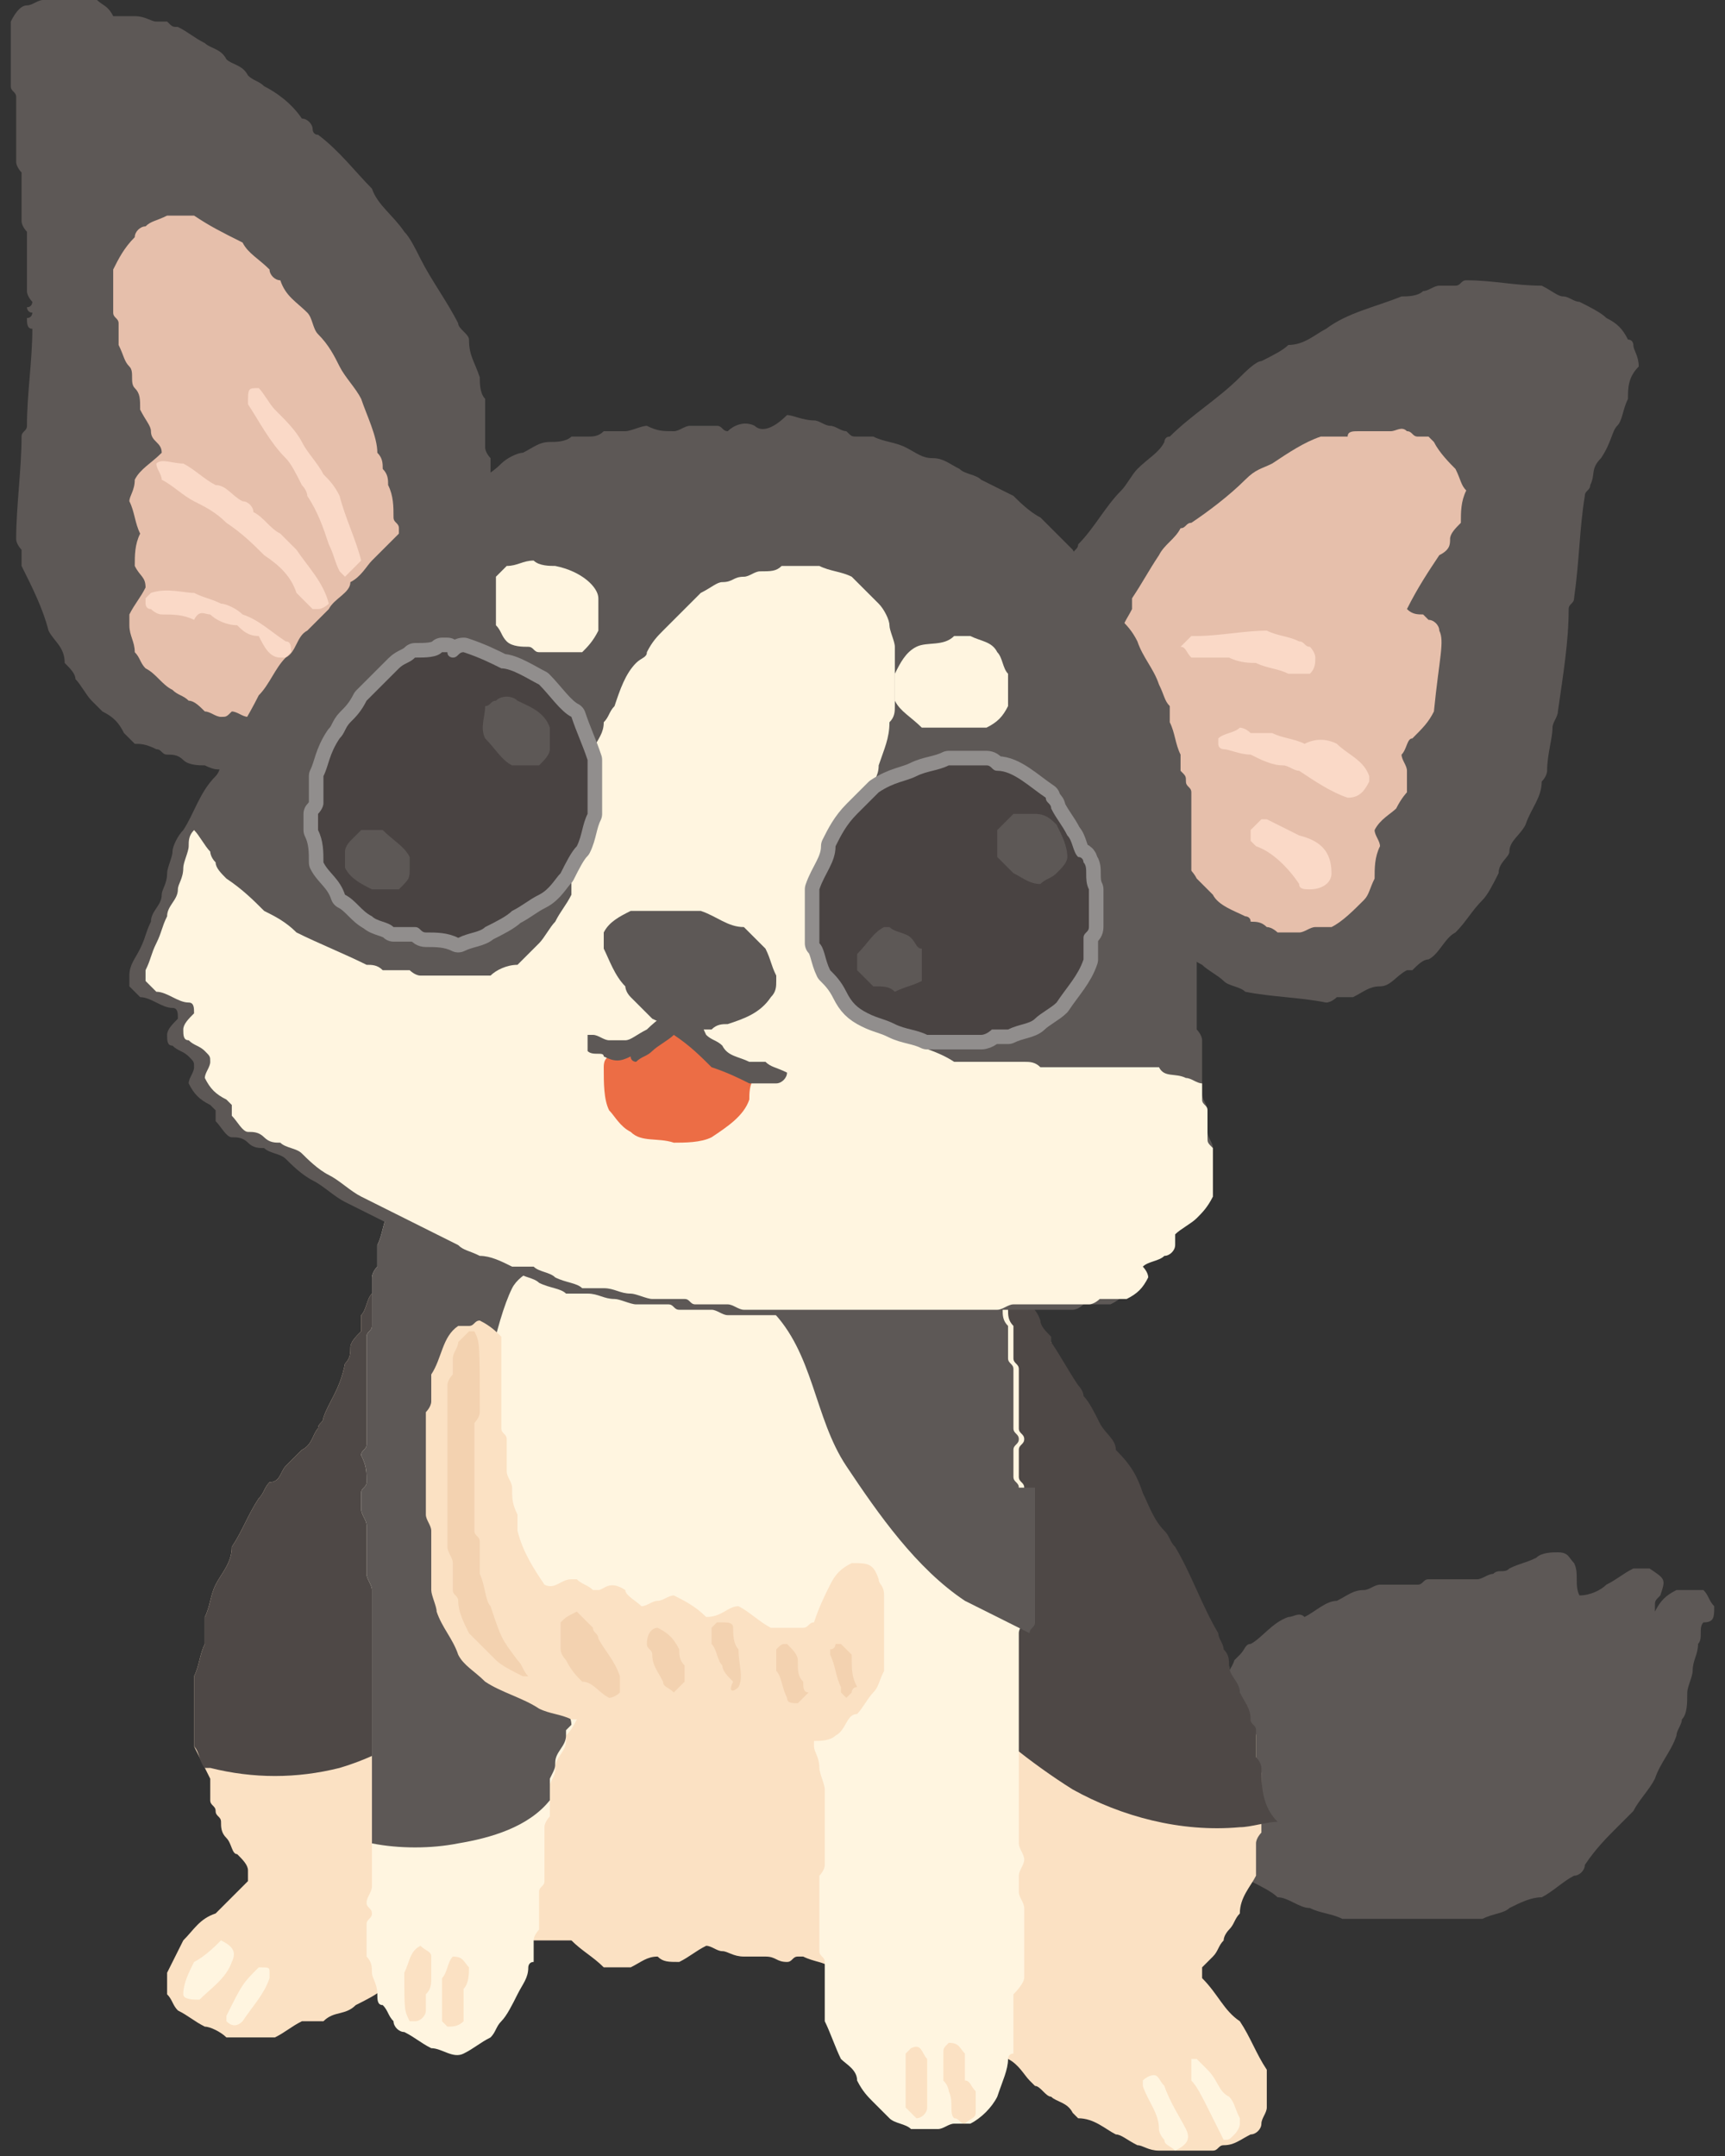
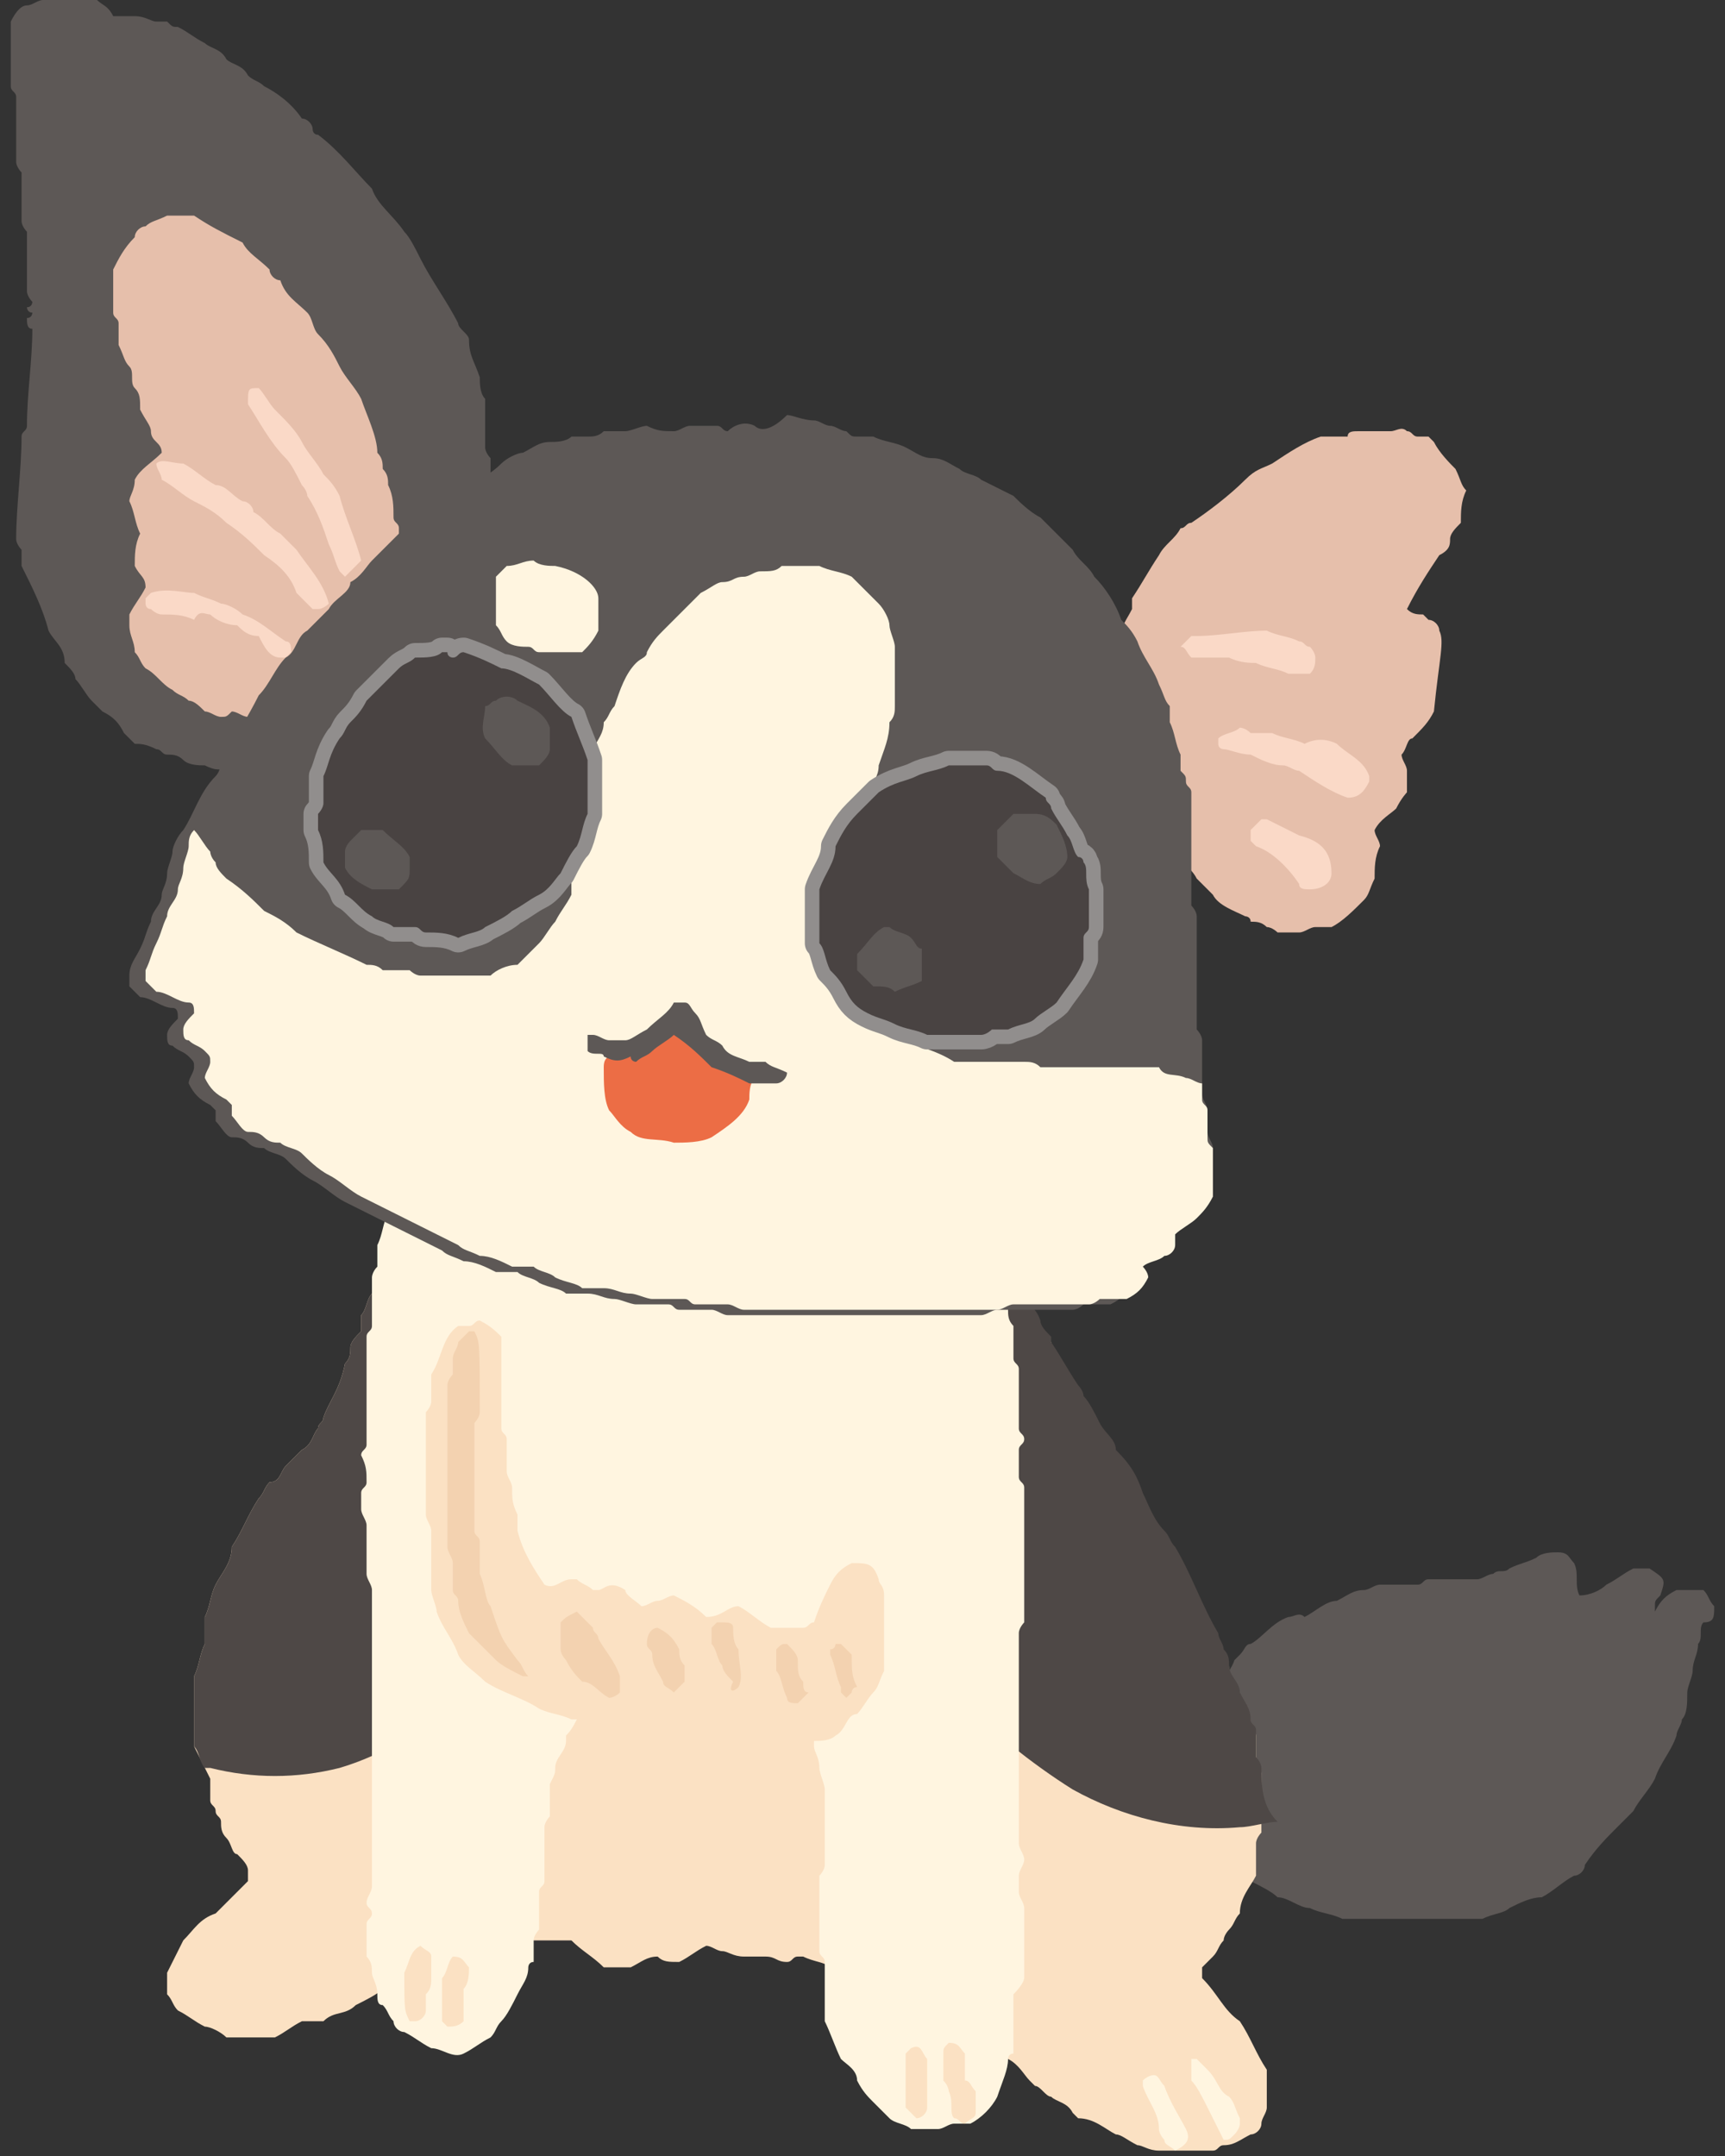
<svg xmlns="http://www.w3.org/2000/svg" version="1.1" id="レイヤー_1" x="0px" y="0px" viewBox="0 0 32 40" style="enable-background:new 0 0 32 40;" xml:space="preserve">
  <rect x="0" y="0" width="32" height="40" fill="#333333" stroke="none" />
  <style type="text/css">
	.st0{fill:#5D5856;}
	.st1{fill:#FBE1C3;}
	.st2{fill:#FFF5E0;}
	.st3{fill:#4E4846;}
	.st4{fill:#F3D2B0;}
	.st5{fill:#E6BFAB;}
	.st6{fill:#FAD9C7;}
	.st7{fill:none;stroke:#918E8D;stroke-width:0.54;stroke-linecap:round;stroke-linejoin:round;stroke-miterlimit:10;}
	.st8{fill:#494342;}
	.st9{fill:#EC6D45;}
</style>
  <g>
    <path class="st0" d="M31.8,29.8c-0.1-0.1-0.1-0.2-0.2-0.3c-0.1,0-0.1,0-0.1,0c-0.1,0-0.3,0-0.4,0c-0.2,0.1-0.3,0.2-0.4,0.4   c0,0,0,0,0-0.1c0-0.1,0-0.1,0.1-0.2c0.1-0.3,0.1-0.3-0.2-0.5c-0.1,0-0.2,0-0.3,0c-0.2,0.1-0.3,0.2-0.5,0.3   c-0.1,0.1-0.3,0.2-0.5,0.2c-0.1-0.2,0-0.4-0.1-0.6c-0.1-0.1-0.1-0.2-0.3-0.2c-0.1,0-0.3,0-0.4,0.1c-0.2,0.1-0.3,0.1-0.5,0.2   c-0.1,0.1-0.2,0-0.3,0.1c-0.1,0-0.2,0.1-0.3,0.1c-0.3,0-0.6,0-0.9,0c-0.1,0-0.1,0.1-0.2,0.1c-0.3,0-0.5,0-0.7,0   c-0.1,0-0.2,0.1-0.3,0.1c-0.2,0-0.3,0.1-0.5,0.2c-0.2,0-0.4,0.2-0.6,0.3C24.1,29.9,24,30,23.9,30c-0.3,0.1-0.5,0.4-0.7,0.5   c-0.1,0-0.1,0.1-0.2,0.2c0,0-0.1,0.1-0.1,0.1c-0.1,0.3-0.4,0.5-0.6,0.7c0,0.1-0.1,0.2-0.1,0.3c-0.1,0.1-0.2,0.2-0.3,0.3   c-0.1,0.1-0.1,0.3-0.2,0.4v0.5c0.2,0.2,0.1,0.4,0.2,0.6c0.1,0.2,0.3,0.4,0.4,0.6c0.1,0.2,0.3,0.3,0.5,0.5c0.1,0,0.2,0.1,0.2,0.1   c0.1,0,0.1,0.1,0.2,0.1c0.2,0.1,0.4,0.2,0.5,0.3c0.2,0,0.4,0.2,0.6,0.2c0.2,0.1,0.4,0.1,0.6,0.2c0.9,0,1.8,0,2.6,0   c0.2-0.1,0.4-0.1,0.5-0.2c0.2-0.1,0.4-0.2,0.6-0.2c0.2-0.1,0.4-0.3,0.6-0.4c0.1,0,0.2-0.1,0.2-0.2c0.2-0.3,0.4-0.5,0.6-0.7   c0.1-0.1,0.2-0.2,0.3-0.3c0.1-0.2,0.3-0.4,0.4-0.6c0.1-0.3,0.3-0.5,0.4-0.8c0-0.1,0.1-0.2,0.1-0.3c0.1-0.1,0.1-0.3,0.1-0.5   c0-0.1,0.1-0.3,0.1-0.4c0-0.2,0.1-0.3,0.1-0.5c0.1-0.1,0-0.3,0.1-0.4C31.8,30.1,31.8,30,31.8,29.8" />
    <path class="st1" d="M22.3,36.7v-0.2c0.1-0.1,0.1-0.1,0.2-0.2c0.1-0.1,0.1-0.2,0.2-0.3c0-0.1,0.1-0.2,0.1-0.2   c0.1-0.1,0.1-0.2,0.2-0.3c0-0.3,0.2-0.5,0.3-0.7c0-0.2,0-0.4,0-0.6c0-0.1,0.1-0.2,0.1-0.2c0-0.4,0-0.8,0-1.1c0-0.1-0.1-0.2-0.1-0.2   c0-0.2,0-0.3,0-0.5c0-0.1-0.1-0.1-0.1-0.2c0-0.2-0.1-0.3-0.2-0.5c0-0.2-0.2-0.3-0.2-0.5c0-0.1,0-0.2-0.1-0.3c0-0.1-0.1-0.2-0.1-0.3   c-0.3-0.5-0.5-1.1-0.8-1.6c-0.1-0.1-0.1-0.2-0.2-0.3c-0.2-0.2-0.3-0.5-0.4-0.7c-0.1-0.3-0.2-0.5-0.5-0.8c0-0.2-0.2-0.3-0.3-0.5   c-0.1-0.2-0.2-0.4-0.3-0.5c0-0.1-0.1-0.2-0.1-0.2c-0.2-0.3-0.3-0.5-0.5-0.8c0,0,0,0,0-0.1c-0.1-0.1-0.2-0.2-0.2-0.3   C19.2,24.2,19,24.2,19,24c-0.1-0.1-0.2-0.2-0.3-0.3c-0.1-0.1-0.3-0.2-0.4-0.3c-0.1-0.1-0.3-0.1-0.4-0.3c-0.1-0.1-0.2-0.1-0.3-0.1   c-0.1,0-0.2-0.1-0.3-0.1h-0.6c-0.1,0-0.2,0.1-0.2,0.1c-0.3,0-0.6,0-0.9,0c-0.1,0-0.2,0.1-0.2,0.1h-0.2c-0.1,0-0.2-0.1-0.2-0.1   c-0.4,0-0.8,0-1.2,0c-0.1-0.2-0.4-0.1-0.6-0.1c-0.1,0-0.1-0.1-0.2-0.1c-0.2,0-0.3,0-0.5,0c-0.1-0.1-0.3-0.1-0.4-0.2   c-0.1-0.1-0.3-0.1-0.4-0.2c-0.1-0.1-0.3-0.1-0.4-0.2c-0.1-0.1-0.3-0.1-0.4-0.2c-0.1,0-0.2,0-0.3,0C10.5,22,10.2,22,10,21.8   c-0.2-0.1-0.4-0.1-0.6-0.2h-1c-0.2,0.1-0.3,0.2-0.5,0.3c-0.2,0.3-0.3,0.6-0.5,0.9c-0.1,0.1-0.2,0.3-0.2,0.4c0,0.1-0.1,0.2-0.1,0.4   c0,0.2-0.1,0.3-0.2,0.4c-0.1,0.1-0.1,0.3-0.2,0.4c0,0.1,0,0.2,0,0.3c-0.1,0.1-0.2,0.2-0.2,0.3c0,0.1,0,0.2-0.1,0.3   C6.3,25.8,6.1,26,6,26.3c0,0.1-0.1,0.1-0.1,0.2c-0.1,0.1-0.1,0.3-0.3,0.4c-0.1,0.1-0.2,0.2-0.3,0.3c-0.1,0.1-0.1,0.3-0.3,0.3   c-0.1,0.1-0.1,0.2-0.2,0.3c-0.2,0.3-0.3,0.6-0.5,0.9c0,0.3-0.2,0.5-0.3,0.7c-0.1,0.2-0.1,0.4-0.2,0.6c0,0.2,0,0.3,0,0.5   c-0.1,0.2-0.1,0.4-0.2,0.6v1.3c0.1,0.2,0.2,0.4,0.3,0.6c0,0.1,0,0.2,0,0.2c0,0.1,0,0.1,0,0.2c0,0.1,0.1,0.1,0.1,0.2   c0,0.1,0.1,0.1,0.1,0.2c0,0.1,0,0.2,0.1,0.3c0.1,0.1,0.1,0.3,0.2,0.3c0.1,0.1,0.2,0.2,0.2,0.3c0,0,0,0.1,0,0.2   c-0.2,0.2-0.4,0.4-0.6,0.6c-0.3,0.1-0.4,0.3-0.6,0.5c-0.1,0.2-0.2,0.4-0.3,0.6V37c0.1,0.1,0.1,0.2,0.2,0.3c0.2,0.1,0.3,0.2,0.5,0.3   c0.1,0,0.3,0.1,0.4,0.2h0.9c0.2-0.1,0.3-0.2,0.5-0.3c0.1,0,0.2,0,0.4,0c0.2-0.2,0.4-0.1,0.6-0.3c0.2-0.1,0.4-0.2,0.5-0.3   c0.2,0,0.4-0.1,0.6-0.2c0.2-0.1,0.4-0.2,0.6-0.3c0.1,0,0.3,0,0.5,0c0.2-0.1,0.3-0.2,0.4-0.2c0.2,0,0.3-0.1,0.5-0.2   c0.2,0,0.4,0,0.6,0c0.1,0,0.2,0,0.3,0c0.2,0.2,0.4,0.3,0.6,0.5h0.5c0.2-0.1,0.3-0.2,0.5-0.2c0.1,0.1,0.2,0.1,0.4,0.1   c0.2-0.1,0.3-0.2,0.5-0.3c0.1,0,0.2,0.1,0.3,0.1c0.1,0,0.2,0.1,0.4,0.1h0.4c0.2,0,0.2,0.1,0.4,0.1c0.1,0,0.1-0.1,0.2-0.1   c0,0,0.1,0,0.1,0c0.2,0.1,0.4,0.1,0.5,0.2c0.2,0,0.4,0.2,0.6,0.2c0.2,0.1,0.3,0.2,0.5,0.2c0,0,0,0,0.1,0c0.1,0,0.2,0.1,0.4,0.2   c0.2,0.1,0.4,0.3,0.6,0.3c0.2,0.2,0.5,0.3,0.7,0.5c0.1,0.1,0.3,0.2,0.4,0.3c0.2,0.1,0.3,0.3,0.4,0.4c0,0,0.1,0.1,0.1,0.1   c0.1,0,0.2,0.2,0.3,0.2c0.1,0.1,0.3,0.1,0.4,0.3c0,0,0.1,0.1,0.1,0.1c0.3,0,0.5,0.2,0.7,0.3c0.1,0,0.2,0.1,0.4,0.2   c0.1,0,0.2,0.1,0.4,0.1c0.3,0,0.6,0,1,0c0.1,0,0.1-0.1,0.2-0.1c0.2,0,0.3-0.1,0.5-0.2c0.1,0,0.2-0.1,0.2-0.2c0-0.1,0.1-0.2,0.1-0.3   v-0.7c-0.2-0.3-0.3-0.6-0.5-0.9C22.7,37.3,22.6,37,22.3,36.7" />
    <path class="st2" d="M22.7,39.7c-0.1-0.2-0.2-0.4-0.3-0.6c-0.1-0.2-0.2-0.4-0.3-0.5c0-0.2,0-0.3,0-0.4c0,0,0.1,0,0.1,0   c0.1,0.1,0.1,0.1,0.2,0.2c0.2,0.2,0.2,0.4,0.4,0.5c0.1,0.1,0.1,0.2,0.2,0.4c0,0,0,0.1,0,0.1c0,0.1-0.1,0.2-0.1,0.2   C22.8,39.7,22.8,39.7,22.7,39.7 M21.2,38.7c0.1,0.3,0.3,0.5,0.3,0.8c0,0.1,0.1,0.2,0.1,0.2c0,0.1,0.1,0.1,0.2,0.2   c0.2-0.1,0.3-0.2,0.2-0.4c-0.1-0.2-0.3-0.5-0.4-0.8c-0.1-0.1-0.1-0.2-0.2-0.2c0,0-0.1,0-0.2,0.1C21.2,38.6,21.2,38.7,21.2,38.7" />
-     <path class="st2" d="M3.7,37.1c-0.1,0-0.3,0-0.3-0.1c0-0.2,0.1-0.4,0.2-0.6c0.2-0.1,0.4-0.3,0.5-0.4c0.2,0.1,0.3,0.2,0.2,0.4   C4.2,36.7,3.9,36.9,3.7,37.1 M4.2,37.5c0.1,0.1,0.2,0.1,0.3,0c0.2-0.3,0.4-0.5,0.5-0.8c0,0,0-0.1,0-0.1c0-0.1,0-0.1-0.2-0.1   c-0.3,0.3-0.3,0.3-0.6,0.9v0.1C4.1,37.5,4.1,37.5,4.2,37.5" />
    <path class="st3" d="M23.4,32.8c0-0.1-0.1-0.2-0.1-0.2c0-0.2,0-0.3,0-0.5c0-0.1-0.1-0.1-0.1-0.2c0-0.2-0.1-0.3-0.2-0.5   c0-0.2-0.2-0.3-0.2-0.5c0-0.1,0-0.2-0.1-0.3c0-0.1-0.1-0.2-0.1-0.3c-0.3-0.5-0.5-1.1-0.8-1.6c-0.1-0.1-0.1-0.2-0.2-0.3   c-0.2-0.2-0.3-0.5-0.4-0.7c-0.1-0.3-0.2-0.5-0.5-0.8c0-0.2-0.2-0.3-0.3-0.5c-0.1-0.2-0.2-0.4-0.3-0.5c0-0.1-0.1-0.2-0.1-0.2   c-0.2-0.3-0.3-0.5-0.5-0.8c0,0,0,0,0-0.1c-0.1-0.1-0.2-0.2-0.2-0.3C19.2,24.2,19,24.2,19,24c-0.1-0.1-0.2-0.2-0.3-0.3   c-0.1-0.1-0.3-0.2-0.4-0.3c-0.1-0.1-0.3-0.1-0.4-0.3c-0.1-0.1-0.2-0.1-0.3-0.1c-0.1,0-0.2-0.1-0.3-0.1h-0.6c-0.1,0-0.2,0.1-0.2,0.1   c-0.3,0-0.6,0-0.9,0c-0.1,0-0.2,0.1-0.2,0.1h-0.2c-0.1,0-0.2-0.1-0.2-0.1c-0.4,0-0.8,0-1.2,0c-0.1-0.2-0.4-0.1-0.6-0.1   c-0.1,0-0.1-0.1-0.2-0.1c-0.2,0-0.3,0-0.5,0c-0.1-0.1-0.3-0.1-0.4-0.2c-0.1-0.1-0.3-0.1-0.4-0.2c-0.1-0.1-0.3-0.1-0.4-0.2   c-0.1-0.1-0.3-0.1-0.4-0.2c-0.1,0-0.2,0-0.3,0C10.5,22,10.2,22,10,21.8c-0.2-0.1-0.4-0.1-0.6-0.2h-1c-0.2,0.1-0.3,0.2-0.5,0.3   c-0.2,0.3-0.3,0.6-0.5,0.9c-0.1,0.1-0.2,0.3-0.2,0.4c0,0.1-0.1,0.2-0.1,0.4c0,0.2-0.1,0.3-0.2,0.4c-0.1,0.1-0.1,0.3-0.2,0.4   c0,0.1,0,0.2,0,0.3c-0.1,0.1-0.2,0.2-0.2,0.3c0,0.1,0,0.2-0.1,0.3C6.3,25.8,6.1,26,6,26.3c0,0.1-0.1,0.1-0.1,0.2   c-0.1,0.1-0.1,0.3-0.3,0.4c-0.1,0.1-0.2,0.2-0.3,0.3c-0.1,0.1-0.1,0.3-0.3,0.3c-0.1,0.1-0.1,0.2-0.2,0.3c-0.2,0.3-0.3,0.6-0.5,0.9   c0,0.3-0.2,0.5-0.3,0.7c-0.1,0.2-0.1,0.4-0.2,0.6c0,0.2,0,0.3,0,0.5c-0.1,0.2-0.1,0.4-0.2,0.6v1.3c0.1,0.1,0.1,0.3,0.2,0.4   c0,0,0,0,0.1,0c0.8,0.2,1.6,0.2,2.4,0c1.7-0.5,3-2,4.7-2.7c2.2-0.9,4.8,0,6.7,1.4c0.7,0.6,1.4,1.2,2.2,1.7c0.9,0.5,2,0.8,3.1,0.7   c0.2,0,0.5-0.1,0.7-0.1C23.4,33.5,23.4,33.1,23.4,32.8" />
    <path class="st2" d="M19,36.7c0,0,0-0.1,0-0.1c0-0.4,0-0.8,0-1.2c0-0.1-0.1-0.2-0.1-0.3v-0.3c0-0.1,0.1-0.2,0.1-0.3   c0-0.1-0.1-0.2-0.1-0.3c0-1.3,0-2.6,0-3.9c0-0.1,0.1-0.2,0.1-0.2v-2.5c0-0.1-0.1-0.1-0.1-0.2v-0.5c0-0.1,0.1-0.1,0.1-0.2   c0-0.1-0.1-0.1-0.1-0.2c0-0.2,0-0.4,0-0.5c0-0.2,0-0.4,0-0.6c0-0.1-0.1-0.1-0.1-0.2c0-0.1,0-0.2,0-0.3c0-0.1,0-0.2,0-0.3   c-0.1-0.1-0.1-0.2-0.1-0.3c0-0.2-0.1-0.3-0.1-0.5c0-0.2-0.1-0.3-0.2-0.5c-0.1-0.1-0.2-0.2-0.2-0.3c-0.1-0.1-0.2-0.2-0.3-0.3   c-0.1-0.1-0.1-0.2-0.2-0.3c0-0.1-0.1-0.1-0.1-0.1C17.2,22,17,22,17,21.9c-0.1-0.2-0.3-0.2-0.4-0.3c-0.1-0.1-0.3-0.2-0.5-0.3   c-0.2-0.1-0.4-0.2-0.5-0.3c-0.1-0.1-0.3,0-0.4-0.1c-0.1-0.1-0.2-0.1-0.4-0.2c-0.1,0-0.2,0-0.3,0c-0.1,0-0.1-0.1-0.2-0.1   c-0.2,0-0.4,0-0.6-0.1c-0.2,0-0.5,0-0.7,0c-0.1,0-0.1-0.1-0.2-0.1h-2.4c-0.1,0-0.2,0.1-0.2,0.1c-0.2,0-0.4,0-0.6,0   c-0.1,0-0.2,0.1-0.2,0.1c-0.1,0-0.2,0-0.3,0c0,0-0.1,0.1-0.1,0.1c-0.3,0.1-0.6,0.3-0.8,0.5c-0.1,0.1-0.2,0.2-0.4,0.3   c-0.1,0.2-0.3,0.4-0.4,0.5c-0.1,0.2-0.2,0.3-0.2,0.5c-0.1,0.2-0.1,0.4-0.2,0.6c0,0.2,0,0.3,0,0.4c-0.1,0.1-0.1,0.2-0.1,0.2   c0,0.3,0,0.6,0,0.9c0,0.1-0.1,0.1-0.1,0.2c0,0.6,0,1.3,0,2c0,0.1-0.1,0.1-0.1,0.2c0.1,0.2,0.1,0.3,0.1,0.5c0,0.1-0.1,0.1-0.1,0.2   v0.3c0,0.1,0.1,0.2,0.1,0.3v0.9c0,0.1,0.1,0.2,0.1,0.3v5.5c0,0.1-0.1,0.2-0.1,0.3c0,0.1,0.1,0.1,0.1,0.2c0,0.1-0.1,0.1-0.1,0.2v0.6   c0.1,0.1,0.1,0.2,0.1,0.3c0,0.1,0.1,0.2,0.1,0.4c0,0.1,0,0.2,0.1,0.2c0.1,0.1,0.1,0.2,0.2,0.3c0,0.1,0.1,0.2,0.2,0.2   c0.2,0.1,0.3,0.2,0.5,0.3c0.2,0,0.4,0.2,0.6,0.1c0.2-0.1,0.3-0.2,0.5-0.3c0.1-0.1,0.1-0.2,0.2-0.3c0.1-0.1,0.2-0.3,0.3-0.5   c0.1-0.2,0.2-0.3,0.2-0.5c0,0,0-0.1,0.1-0.1c0-0.2,0-0.3,0-0.4c0-0.1,0.1-0.2,0.1-0.2c0-0.2,0-0.5,0-0.7c0-0.1,0.1-0.1,0.1-0.2   c0-0.3,0-0.7,0-1c0-0.1,0.1-0.2,0.1-0.2c0-0.2,0-0.4,0-0.6c0.1-0.2,0.1-0.2,0.1-0.3c0-0.2,0.2-0.3,0.2-0.5c0,0,0,0,0-0.1   c0.2-0.2,0.2-0.4,0.4-0.6c0.1-0.1,0.3-0.3,0.4-0.4c0.3,0,0.5-0.2,0.8-0.3H13c0.1,0,0.1,0.1,0.2,0.1c0.1,0,0.3,0,0.4,0   c0.3,0.1,0.5,0.3,0.7,0.4c0.4,0.2,0.5,0.6,0.8,0.9c0,0,0,0,0,0.1c0,0.1,0.1,0.2,0.1,0.4c0,0.1,0.1,0.3,0.1,0.4c0,0.4,0,0.9,0,1.4   c0,0.1-0.1,0.2-0.1,0.2v1.4c0,0.1,0.1,0.1,0.1,0.2c0,0.4,0,0.7,0,1.1c0.1,0.2,0.2,0.5,0.3,0.7c0.1,0.1,0.3,0.2,0.3,0.4   c0.1,0.2,0.2,0.3,0.3,0.4c0.1,0.1,0.2,0.2,0.3,0.3c0.1,0.1,0.3,0.1,0.4,0.2h0.5c0.1,0,0.2-0.1,0.3-0.1c0.1,0,0.2,0,0.3,0   c0.2-0.1,0.4-0.3,0.5-0.5c0.1-0.3,0.2-0.5,0.2-0.7c0,0,0-0.1,0.1-0.1v-1.1C19,36.8,19,36.7,19,36.7" />
    <path class="st1" d="M8.4,36.3c0.2,0,0.2,0.1,0.3,0.2c0,0.1,0,0.3-0.1,0.4c0,0.1,0,0.2,0,0.3c0,0.1,0,0.2,0,0.3   c-0.1,0.1-0.2,0.1-0.3,0.1c0,0-0.1-0.1-0.1-0.1v-0.8C8.3,36.6,8.3,36.4,8.4,36.3 M7.6,37.5c0,0,0.1,0,0.1,0c0.1,0,0.2-0.1,0.2-0.2   c0-0.1,0-0.2,0-0.3C8,36.9,8,36.8,8,36.7c0-0.1,0-0.2,0-0.3c0,0,0-0.1,0-0.1c0-0.1-0.1-0.1-0.2-0.2c-0.2,0.1-0.2,0.3-0.3,0.5   C7.5,37.3,7.5,37.3,7.6,37.5" />
    <path class="st1" d="M18.1,38.8c0,0.1,0,0.1,0,0.2c0,0,0,0.1,0,0.2c0,0.1-0.1,0.1-0.2,0.2c-0.1,0-0.1-0.1-0.2-0.1   c-0.1-0.1,0-0.3-0.1-0.5c0,0,0-0.1-0.1-0.2c0-0.1,0-0.3,0-0.5c0-0.1,0-0.1,0.1-0.2c0.2,0,0.2,0.1,0.3,0.2c0,0.2,0,0.3,0,0.5   C18,38.6,18,38.7,18.1,38.8 M16.8,38.1c0,0.3,0,0.6,0,1c0.1,0.1,0.1,0.1,0.2,0.2c0.1,0,0.2-0.1,0.2-0.2v-0.9   c-0.1-0.1-0.1-0.3-0.3-0.2C16.9,38,16.8,38.1,16.8,38.1" />
-     <path class="st0" d="M18.9,27.6c0-0.1-0.1-0.1-0.1-0.2v-0.5c0-0.1,0.1-0.1,0.1-0.2c0-0.1-0.1-0.1-0.1-0.2c0-0.2,0-0.4,0-0.5   c0-0.2,0-0.4,0-0.6c0-0.1-0.1-0.1-0.1-0.2c0-0.1,0-0.2,0-0.3c0-0.1,0-0.2,0-0.3c-0.1-0.1-0.1-0.2-0.1-0.3c0-0.2-0.1-0.3-0.1-0.5   c0-0.2-0.1-0.3-0.2-0.5c-0.1-0.1-0.2-0.2-0.2-0.3c-0.1-0.1-0.2-0.2-0.3-0.3c-0.1-0.1-0.1-0.2-0.2-0.3c0-0.1-0.1-0.1-0.1-0.1   C17.2,22,17,22,17,21.9c-0.1-0.2-0.3-0.2-0.4-0.3c-0.1-0.1-0.3-0.2-0.5-0.3c-0.2-0.1-0.4-0.2-0.5-0.3c-0.1-0.1-0.3,0-0.4-0.1   c-0.1-0.1-0.2-0.1-0.4-0.2c-0.1,0-0.2,0-0.3,0c-0.1,0-0.1-0.1-0.2-0.1c-0.2,0-0.4,0-0.6-0.1c-0.2,0-0.5,0-0.7,0   c-0.1,0-0.1-0.1-0.2-0.1h-2.4c-0.1,0-0.2,0.1-0.2,0.1c-0.2,0-0.4,0-0.6,0c-0.1,0-0.2,0.1-0.2,0.1c-0.1,0-0.2,0-0.3,0   c0,0-0.1,0.1-0.1,0.1c-0.3,0.1-0.6,0.3-0.8,0.5c-0.1,0.1-0.2,0.2-0.4,0.3c-0.1,0.2-0.3,0.4-0.4,0.5c-0.1,0.2-0.2,0.3-0.2,0.5   c-0.1,0.2-0.1,0.4-0.2,0.6c0,0.2,0,0.3,0,0.4c-0.1,0.1-0.1,0.2-0.1,0.2c0,0.3,0,0.6,0,0.9c0,0.1-0.1,0.1-0.1,0.2c0,0.6,0,1.3,0,2   c0,0.1-0.1,0.1-0.1,0.2c0.1,0.2,0.1,0.3,0.1,0.5c0,0.1-0.1,0.1-0.1,0.2v0.3c0,0.1,0.1,0.2,0.1,0.3v0.9c0,0.1,0.1,0.2,0.1,0.3v4.7   c0.5,0.1,1.1,0.1,1.6,0c0.6-0.1,1.3-0.3,1.7-0.8c0-0.1,0-0.3,0-0.4c0.1-0.2,0.1-0.2,0.1-0.3c0-0.2,0.2-0.3,0.2-0.5c0,0,0,0,0-0.1   c0,0,0.1-0.1,0.1-0.1c0-0.3-0.5-0.9-0.5-1.3c-0.2-1.4-1.3-2.6-1.2-4c0-0.7,0.3-2.2,0.6-2.8c0.3-0.6,2-0.8,2.7-0.8   c0.6,0,1.7,0.8,2.1,1.2c0.8,0.8,0.8,2,1.4,2.9c0.6,0.9,1.3,1.9,2.2,2.5c0.4,0.2,0.8,0.4,1.2,0.6c0-0.1,0.1-0.1,0.1-0.2V27.6z" />
    <path class="st1" d="M16.3,29.3C16.2,29,16.1,29,15.8,29c-0.2,0.1-0.3,0.2-0.4,0.4c-0.1,0.2-0.2,0.4-0.3,0.7   c-0.1,0-0.1,0.1-0.2,0.1c-0.2,0-0.4,0-0.6,0c-0.2-0.1-0.4-0.3-0.6-0.4c-0.2,0-0.3,0.2-0.6,0.2c-0.2-0.2-0.4-0.3-0.6-0.4   c-0.1,0-0.2,0.1-0.3,0.1c-0.1,0-0.2,0.1-0.3,0.1c-0.1-0.1-0.3-0.2-0.3-0.3c-0.3-0.2-0.4,0-0.5,0c0,0-0.1,0-0.1,0   c-0.1-0.1-0.2-0.1-0.3-0.2c0,0,0,0-0.1,0c-0.2,0-0.3,0.2-0.5,0.1c-0.2-0.3-0.4-0.6-0.5-1c0-0.1,0-0.2,0-0.3   c-0.1-0.2-0.1-0.3-0.1-0.5c0-0.1-0.1-0.2-0.1-0.3c0-0.2,0-0.4,0-0.6c0-0.1-0.1-0.1-0.1-0.2c0-0.2,0-0.5,0-0.7c0-0.3,0-0.6,0-0.9   c0,0,0-0.1,0-0.1c-0.1-0.1-0.2-0.2-0.4-0.3c-0.1,0-0.1,0.1-0.2,0.1c-0.1,0-0.2,0-0.2,0c-0.3,0.2-0.3,0.6-0.5,0.9c0,0.2,0,0.3,0,0.5   c0,0.1-0.1,0.2-0.1,0.2c0,0.3,0,0.7,0,1c0,0.3,0,0.6,0,0.9c0,0.1,0.1,0.2,0.1,0.3c0,0.2,0,0.4,0,0.6C8,29.3,8,29.4,8,29.5   c0,0.1,0.1,0.3,0.1,0.4c0.1,0.3,0.3,0.5,0.4,0.8c0.1,0.2,0.3,0.3,0.5,0.5c0.3,0.2,0.7,0.3,1,0.5c0.2,0.1,0.4,0.1,0.6,0.2   c0.2,0,0.3,0,0.5-0.1c0.2,0.2,0.4,0.3,0.6,0.4c0.3,0,0.6,0,0.9,0c0.3,0.1,0.5,0.3,0.8,0.4h0.8c0.1,0,0.1-0.1,0.2-0.1   c0.1,0,0.3,0,0.4,0c0.1-0.1,0.2-0.1,0.3-0.2c0.1,0,0.3,0,0.4-0.1c0.2-0.1,0.2-0.4,0.4-0.4c0.1-0.1,0.2-0.3,0.3-0.4   c0.1-0.1,0.1-0.2,0.2-0.4c0-0.5,0-0.9,0-1.4C16.4,29.4,16.3,29.4,16.3,29.3" />
    <path class="st4" d="M8.7,24.7c0,0,0.1,0,0.1,0c0.1,0.2,0.1,0.2,0.1,1.5c0,0.1-0.1,0.2-0.1,0.2v2c0,0.1,0.1,0.1,0.1,0.2   c0,0.2,0,0.4,0,0.6C9,29.4,9,29.7,9.1,29.8c0.2,0.6,0.2,0.6,0.5,1c0.1,0.1,0.1,0.2,0.2,0.3c0,0,0,0,0,0c0,0,0,0-0.1,0   c-0.2-0.1-0.4-0.2-0.5-0.3c-0.2-0.2-0.4-0.4-0.5-0.5c-0.1-0.2-0.2-0.4-0.2-0.6c0-0.1-0.1-0.1-0.1-0.2c0-0.1,0-0.3,0-0.5   c0-0.1-0.1-0.2-0.1-0.3v-3c0-0.1,0.1-0.2,0.1-0.2c0-0.1,0-0.2,0-0.3c0-0.1,0.1-0.2,0.1-0.3C8.5,24.9,8.6,24.8,8.7,24.7 M10.4,30.1   v0.5c0,0.1,0.1,0.2,0.1,0.2c0.1,0.2,0.2,0.3,0.3,0.4c0.2,0,0.3,0.2,0.5,0.3c0,0,0.1,0,0.2-0.1v-0.3c-0.1-0.3-0.3-0.5-0.4-0.7   c0-0.1-0.1-0.1-0.1-0.2c-0.1-0.1-0.2-0.2-0.3-0.3C10.5,30,10.5,30,10.4,30.1 M13.7,31.3c0.1-0.2,0-0.4,0-0.7   c-0.1-0.1-0.1-0.3-0.1-0.4c0-0.1-0.1-0.1-0.2-0.1c0,0-0.1,0-0.1,0c0,0-0.1,0.1-0.1,0.1c0,0.1,0,0.2,0,0.3c0.1,0.1,0.1,0.3,0.2,0.4   c0,0.1,0.1,0.2,0.2,0.3C13.5,31.4,13.6,31.4,13.7,31.3C13.6,31.3,13.6,31.3,13.7,31.3 M12.2,30.2c-0.1,0-0.2,0.1-0.2,0.3   c0,0.1,0.1,0.1,0.1,0.2c0,0.2,0.1,0.3,0.2,0.5c0,0.1,0.1,0.1,0.2,0.2c0.1-0.1,0.1-0.1,0.2-0.2c0-0.1,0-0.3,0-0.3   c-0.1-0.1-0.1-0.2-0.1-0.3C12.5,30.4,12.4,30.3,12.2,30.2 M14.9,31.2c-0.1-0.1-0.1-0.2-0.1-0.4c0-0.1-0.1-0.2-0.2-0.3   c-0.1,0-0.1,0-0.2,0.1V31c0.1,0.1,0.1,0.3,0.2,0.5c0,0.1,0.1,0.1,0.2,0.1c0.1-0.1,0.1-0.1,0.2-0.2C14.9,31.4,14.9,31.3,14.9,31.2    M15.8,31.4c0,0,0-0.1,0.1-0.1c-0.1-0.2-0.1-0.3-0.1-0.6c0,0-0.1-0.1-0.2-0.2c-0.1,0-0.1,0-0.1,0c0,0,0,0.1-0.1,0.1c0,0,0,0,0,0.1   c0.1,0.2,0.1,0.4,0.2,0.6c0,0,0,0,0,0.1c0,0,0.1,0.1,0.1,0.1C15.7,31.5,15.7,31.5,15.8,31.4" />
    <path class="st0" d="M9.1,8.5C9.1,8.5,9,8.4,9,8.3c0-0.3,0-0.6,0-0.9C8.9,7.3,8.9,7.1,8.9,7C8.8,6.7,8.7,6.6,8.7,6.3   c0-0.1-0.2-0.2-0.2-0.3C8.3,5.6,8,5.2,7.8,4.8C7.7,4.6,7.6,4.4,7.5,4.3C7.3,4,7,3.8,6.9,3.5c-0.3-0.3-0.6-0.7-1-1   c-0.1,0-0.1-0.1-0.1-0.1c0-0.1-0.1-0.2-0.2-0.2C5.4,1.9,5.1,1.7,4.9,1.6C4.8,1.5,4.7,1.5,4.6,1.4C4.5,1.2,4.3,1.2,4.2,1.1   C4.1,0.9,3.9,0.9,3.8,0.8C3.6,0.7,3.5,0.6,3.3,0.5c-0.1,0-0.1,0-0.2-0.1C3.1,0.4,3,0.4,2.9,0.4c-0.1,0-0.2-0.1-0.4-0.1   c-0.1,0-0.3,0-0.4,0C2,0.1,1.9,0.1,1.8,0c-0.4,0-0.7,0-1,0C0.7,0,0.6,0.1,0.5,0.1c-0.1,0-0.2,0.1-0.3,0.3c0,0.4,0,0.8,0,1.2   c0,0.1,0.1,0.1,0.1,0.2c0,0.4,0,0.8,0,1.2c0,0.1,0.1,0.2,0.1,0.2c0,0.3,0,0.7,0,0.9c0,0.1,0.1,0.2,0.1,0.2c0,0.4,0,0.7,0,1.1   c0,0.1,0.1,0.2,0.1,0.2c0,0,0,0.1-0.1,0.1c0,0,0,0.1,0.1,0.1c0,0,0,0.1-0.1,0.1c0,0.1,0,0.2,0.1,0.2c0,0.6-0.1,1.2-0.1,1.8   c0,0.1-0.1,0.1-0.1,0.2c0,0.6-0.1,1.3-0.1,1.9c0,0.1,0.1,0.2,0.1,0.2c0,0.1,0,0.2,0,0.3c0.2,0.4,0.4,0.8,0.5,1.2   c0.1,0.2,0.3,0.3,0.3,0.6c0.1,0.1,0.2,0.2,0.2,0.3c0.1,0.1,0.2,0.3,0.3,0.4c0.1,0.1,0.1,0.1,0.2,0.2c0.2,0.1,0.3,0.2,0.4,0.4   c0.1,0.1,0.1,0.1,0.2,0.2c0.1,0,0.2,0,0.4,0.1c0.1,0,0.1,0.1,0.2,0.1c0.1,0,0.2,0,0.3,0.1c0.1,0.1,0.3,0.1,0.4,0.1   c0.2,0.1,0.3,0.1,0.5,0c0.1,0,0.1,0.1,0.2,0.1c0.2,0,0.3,0,0.4,0c0.1,0,0.1-0.1,0.2-0.1c0.2,0,0.3,0,0.5,0c0.2-0.1,0.4-0.1,0.6-0.2   C6.2,14.1,6.4,14,6.6,14c0.4-0.3,0.8-0.7,1.1-1.1c0.2-0.3,0.3-0.6,0.5-0.8c0,0,0-0.1,0.1-0.1c0-0.3,0.3-0.5,0.4-0.7   c0-0.2,0.2-0.3,0.2-0.5c0-0.2,0.1-0.3,0.2-0.5c0-0.1,0-0.2,0-0.3c0-0.1,0.1-0.2,0.1-0.2c0-0.2,0-0.4,0-0.7c0-0.1-0.1-0.2-0.1-0.3   C9.1,8.8,9.1,8.7,9.1,8.5" />
    <path class="st5" d="M7.1,11.9c0.2-0.2,0.2-0.5,0.3-0.7c0-0.3,0-0.5,0-0.8c0-0.2,0-0.4,0-0.6c0-0.1-0.1-0.1-0.1-0.2   c0-0.2,0-0.4-0.1-0.6c0-0.1,0-0.2-0.1-0.3c0-0.1,0-0.2-0.1-0.3C7,8.1,6.8,7.7,6.7,7.4C6.6,7.2,6.4,7,6.3,6.8   C6.2,6.6,6.1,6.4,5.9,6.2C5.8,6.1,5.8,5.9,5.7,5.8C5.5,5.6,5.3,5.5,5.2,5.2C5.1,5.2,5,5.1,5,5C4.8,4.8,4.6,4.7,4.5,4.5   C4.1,4.3,3.9,4.2,3.6,4C3.4,4,3.2,4,3.1,4C2.9,4.1,2.8,4.1,2.7,4.2C2.6,4.2,2.5,4.3,2.5,4.4C2.3,4.6,2.2,4.8,2.1,5   c0,0.3,0,0.5,0,0.8c0,0.1,0.1,0.1,0.1,0.2c0,0.2,0,0.3,0,0.4c0.1,0.2,0.1,0.3,0.2,0.4c0.1,0.1,0,0.3,0.1,0.4   c0.1,0.1,0.1,0.2,0.1,0.4C2.7,7.8,2.8,7.9,2.8,8C2.8,8.2,3,8.2,3,8.4C2.8,8.6,2.6,8.7,2.5,8.9c0,0.2-0.1,0.3-0.1,0.4   c0.1,0.2,0.1,0.4,0.2,0.6c-0.1,0.2-0.1,0.4-0.1,0.6c0.1,0.2,0.2,0.2,0.2,0.4c-0.1,0.2-0.2,0.3-0.3,0.5c0,0.1,0,0.1,0,0.2   c0,0.2,0.1,0.3,0.1,0.5c0.1,0.1,0.1,0.2,0.2,0.3c0.2,0.1,0.3,0.3,0.5,0.4c0.1,0.1,0.2,0.1,0.3,0.2c0.1,0,0.2,0.1,0.3,0.2   c0.1,0,0.2,0.1,0.3,0.1c0.1,0,0.1,0,0.2-0.1c0.1,0,0.2,0.1,0.3,0.1c0.1,0,0.1-0.1,0.2-0.1c0.2,0,0.3,0,0.4,0   c0.2-0.1,0.4-0.2,0.6-0.3c0.2-0.2,0.5-0.2,0.7-0.4C6.6,12.3,6.9,12.1,7.1,11.9" />
    <path class="st6" d="M3,8.9c0-0.1-0.1-0.2-0.1-0.3c0.1-0.1,0.3,0,0.5,0C3.6,8.7,3.8,8.9,4,9C4.2,9,4.3,9.2,4.5,9.3   c0.1,0,0.2,0.1,0.2,0.2C4.9,9.6,5,9.8,5.2,9.9c0.1,0.1,0.2,0.2,0.3,0.3c0.2,0.3,0.5,0.6,0.6,1c0,0-0.1,0.1-0.2,0.1   c-0.1,0-0.1,0-0.1,0c-0.1-0.1-0.2-0.2-0.3-0.3c-0.1-0.3-0.3-0.5-0.6-0.7c-0.2-0.2-0.4-0.4-0.7-0.6C4,9.5,3.8,9.4,3.6,9.3   C3.4,9.2,3.2,9,3,8.9 M6,8.8C5.9,8.6,5.7,8.4,5.6,8.2C5.5,8,5.3,7.8,5.1,7.6C5,7.5,4.9,7.3,4.8,7.2c-0.2,0-0.2,0-0.2,0.3   C4.8,7.8,5,8.2,5.3,8.5c0.1,0.1,0.2,0.3,0.3,0.5C5.6,9,5.7,9.1,5.7,9.2C5.9,9.5,6,9.8,6.1,10.1c0.1,0.2,0.1,0.3,0.2,0.5   c0,0,0.1,0.1,0.1,0.1c0.1-0.1,0.2-0.2,0.3-0.3C6.6,10,6.4,9.6,6.3,9.2C6.2,9,6.1,8.9,6,8.8 M3.9,11.4c0.1,0.1,0.3,0.2,0.5,0.2   c0.1,0.1,0.2,0.2,0.4,0.2C4.9,12,5,12.2,5.2,12.2c0,0,0.1,0,0.1,0c0,0,0.1-0.1,0.1-0.1c0-0.1,0-0.2-0.1-0.2   c-0.3-0.2-0.5-0.4-0.8-0.5c-0.1-0.1-0.3-0.2-0.4-0.2c-0.2-0.1-0.3-0.1-0.5-0.2c-0.2,0-0.5-0.1-0.8,0c0,0-0.1,0.1-0.1,0.1   c0,0,0,0,0,0.1c0,0,0,0.1,0.1,0.1c0,0,0.1,0.1,0.2,0.1c0.2,0,0.4,0,0.6,0.1C3.7,11.3,3.8,11.4,3.9,11.4" />
-     <path class="st0" d="M30.3,6.4c0,0,0-0.1-0.1-0.1C30.1,6.1,30,6,29.8,5.9c-0.1-0.1-0.3-0.2-0.5-0.3c-0.1,0-0.2-0.1-0.3-0.1   c-0.1,0-0.2-0.1-0.4-0.2c-0.5,0-0.9-0.1-1.4-0.1c-0.1,0-0.1,0.1-0.2,0.1c-0.1,0-0.2,0-0.3,0c-0.1,0-0.2,0.1-0.3,0.1   c-0.1,0.1-0.3,0.1-0.4,0.1c-0.5,0.2-1,0.3-1.4,0.6c-0.2,0.1-0.4,0.3-0.7,0.3c-0.1,0.1-0.3,0.2-0.5,0.3C23.3,6.7,23.1,6.9,23,7   c-0.4,0.4-0.9,0.7-1.3,1.1c-0.1,0-0.1,0.1-0.1,0.1c-0.1,0.2-0.3,0.3-0.5,0.5C21,8.8,20.9,9,20.8,9.1c-0.3,0.3-0.5,0.7-0.8,1   c0,0.1-0.1,0.1-0.1,0.2c-0.1,0.1-0.3,0.2-0.4,0.3c-0.1,0.1-0.2,0.3-0.2,0.4c0,0.1-0.1,0.2-0.2,0.4c0,0.2-0.1,0.5-0.1,0.7   c0,0.1,0.1,0.2,0.1,0.2c0,0.2,0,0.3,0,0.5c0,0.1,0.1,0.1,0.1,0.2c0,0.2,0,0.4,0.1,0.5c0,0.2,0.1,0.3,0.2,0.5   c0.1,0.1,0.1,0.3,0.2,0.4c0,0.1,0,0.2,0.1,0.3c0.1,0.5,0.4,0.9,0.6,1.3c0.2,0.1,0.2,0.4,0.3,0.5c0.3,0.3,0.5,0.6,0.8,0.9   c0.1,0.1,0.2,0.1,0.3,0.2c0.2,0.1,0.3,0.2,0.5,0.3c0.1,0.1,0.3,0.2,0.4,0.3c0.1,0.1,0.3,0.1,0.4,0.2c0.5,0.1,1,0.1,1.5,0.2   c0.1,0,0.2-0.1,0.2-0.1c0.1,0,0.2,0,0.3,0c0.2-0.1,0.3-0.2,0.5-0.2c0.2,0,0.3-0.2,0.5-0.3c0,0,0,0,0.1,0c0.1-0.1,0.2-0.2,0.3-0.2   c0.2-0.1,0.3-0.4,0.5-0.5c0.2-0.2,0.3-0.4,0.5-0.6c0.1-0.1,0.2-0.3,0.3-0.5c0-0.2,0.2-0.3,0.2-0.4c0-0.2,0.2-0.3,0.3-0.5   c0.1-0.3,0.3-0.5,0.3-0.8c0.1-0.1,0.1-0.2,0.1-0.2c0-0.3,0.1-0.6,0.1-0.8c0-0.1,0.1-0.2,0.1-0.3c0.1-0.7,0.2-1.3,0.2-1.9   c0-0.1,0.1-0.1,0.1-0.2c0.1-0.7,0.1-1.3,0.2-1.9c0-0.1,0.1-0.1,0.1-0.2c0.1-0.2,0-0.3,0.2-0.5C29.9,8.2,29.9,8,30,7.9   c0.1-0.1,0.1-0.3,0.2-0.5c0-0.2,0-0.4,0.2-0.6C30.4,6.6,30.3,6.5,30.3,6.4" />
    <path class="st5" d="M26.9,10c0-0.1,0.1-0.2,0.2-0.3c0-0.2,0-0.4,0.1-0.6C27.1,9,27.1,8.9,27,8.7c-0.1-0.1-0.3-0.3-0.4-0.5   c0,0-0.1-0.1-0.1-0.1c-0.1,0-0.1,0-0.2,0c-0.1,0-0.1-0.1-0.2-0.1C26,7.9,25.9,8,25.8,8c-0.2,0-0.4,0-0.6,0C25.1,8,25,8,25,8.1   c-0.2,0-0.3,0-0.5,0c-0.3,0.1-0.6,0.3-0.9,0.5c-0.2,0.1-0.3,0.1-0.5,0.3c-0.3,0.3-0.7,0.6-1,0.8C22,9.7,22,9.8,21.9,9.8   c-0.1,0.2-0.3,0.3-0.4,0.5c-0.2,0.3-0.3,0.5-0.5,0.8c0,0.1,0,0.2,0,0.2c-0.1,0.2-0.2,0.3-0.2,0.5c0,0.1-0.1,0.1-0.1,0.2   c0,0.1,0,0.2,0,0.3c0,0.1,0,0.2,0,0.3c0,0.1,0.1,0.2,0.1,0.3c0,0.2,0,0.3,0,0.4c0,0.1,0.1,0.2,0.1,0.2c0,0.2,0.1,0.4,0.1,0.7   c0.1,0.2,0.2,0.5,0.3,0.7c0.1,0.2,0.3,0.4,0.3,0.6c0.1,0.1,0.1,0.2,0.2,0.3c0.1,0.2,0.3,0.3,0.4,0.5c0.1,0.1,0.2,0.2,0.3,0.3   c0.1,0.2,0.4,0.3,0.6,0.4c0,0,0.1,0,0.1,0.1c0.1,0,0.2,0,0.3,0.1c0.1,0,0.2,0.1,0.2,0.1c0.2,0,0.3,0,0.4,0c0.1,0,0.2-0.1,0.3-0.1   c0.1,0,0.2,0,0.3,0c0.2-0.1,0.4-0.3,0.6-0.5c0.1-0.1,0.1-0.2,0.2-0.4c0-0.2,0-0.4,0.1-0.6c0-0.1-0.1-0.2-0.1-0.3   c0.1-0.2,0.3-0.3,0.4-0.4c0.1-0.2,0.2-0.3,0.2-0.3c0-0.2,0-0.3,0-0.4c0-0.1-0.1-0.2-0.1-0.3c0.1-0.1,0.1-0.3,0.2-0.3   c0.2-0.2,0.3-0.3,0.4-0.5c0.1-1,0.2-1.3,0.1-1.5c0-0.1-0.1-0.2-0.2-0.2c0,0-0.1-0.1-0.1-0.1c-0.1,0-0.2,0-0.3-0.1   c0.2-0.4,0.4-0.7,0.6-1C26.9,10.2,26.9,10.1,26.9,10" />
    <path class="st6" d="M24.8,13.8c0.2,0.2,0.5,0.3,0.6,0.6c0,0,0,0,0,0.1c-0.1,0.2-0.2,0.3-0.4,0.3c-0.3-0.1-0.6-0.3-0.9-0.5   c-0.1,0-0.2-0.1-0.3-0.1c-0.2,0-0.4-0.1-0.6-0.2c-0.2,0-0.4-0.1-0.5-0.1c0,0-0.1,0-0.1-0.1c0,0,0-0.1,0-0.1   c0.1-0.1,0.3-0.1,0.4-0.2c0,0,0.1,0,0.2,0.1c0.1,0,0.3,0,0.4,0c0.2,0.1,0.4,0.1,0.6,0.2C24.4,13.7,24.6,13.7,24.8,13.8 M24.3,12   c-0.1,0-0.1-0.1-0.2-0.1c-0.2-0.1-0.4-0.1-0.6-0.2c-0.4,0-0.9,0.1-1.3,0.1c0,0-0.1,0-0.1,0c-0.1,0.1-0.1,0.1-0.2,0.2   c0.1,0,0.1,0.1,0.2,0.2c0.2,0,0.5,0,0.7,0c0.2,0.1,0.4,0.1,0.5,0.1c0.2,0.1,0.4,0.1,0.6,0.2c0.2,0,0.3,0,0.4,0   c0.1-0.1,0.1-0.2,0.1-0.3C24.4,12.1,24.3,12,24.3,12 M24.1,15.5c-0.2-0.1-0.4-0.2-0.6-0.3c0,0-0.1,0-0.1,0   c-0.1,0.1-0.1,0.1-0.2,0.2c0,0.1,0,0.1,0,0.2c0,0,0.1,0.1,0.1,0.1c0.3,0.1,0.6,0.4,0.8,0.7c0,0.1,0.1,0.1,0.2,0.1   c0.2,0,0.4-0.1,0.4-0.3C24.7,15.8,24.5,15.6,24.1,15.5" />
    <path class="st0" d="M21.8,23.1c0-0.1,0-0.1,0-0.2c0.1-0.1,0.3-0.2,0.4-0.3c0.1-0.1,0.2-0.2,0.3-0.4v-0.9c0-0.1-0.1-0.2-0.1-0.3   c0-0.2,0-0.3,0-0.4c0-0.1-0.1-0.2-0.1-0.3c0-0.3,0-0.7,0-1c0-0.1-0.1-0.2-0.1-0.2c0-0.7,0-1.4,0-2.1c0-0.1-0.1-0.2-0.1-0.2   c0-0.7,0-1.4,0-2.1c0-0.1-0.1-0.1-0.1-0.2c0-0.1,0-0.1-0.1-0.2c0-0.1,0-0.2,0-0.3c-0.1-0.2-0.1-0.4-0.2-0.6c0,0,0,0,0-0.1   c0,0,0,0,0-0.1c0,0,0,0,0-0.1c-0.1-0.1-0.1-0.2-0.2-0.4c-0.1-0.3-0.3-0.5-0.4-0.8c-0.1-0.2-0.2-0.3-0.3-0.4   c-0.1-0.3-0.3-0.6-0.5-0.8c-0.1-0.2-0.3-0.3-0.4-0.5c-0.1-0.1-0.3-0.3-0.4-0.4c-0.1-0.1-0.1-0.1-0.2-0.2c-0.2-0.1-0.4-0.3-0.5-0.4   c-0.2-0.1-0.4-0.2-0.6-0.3c-0.1-0.1-0.3-0.1-0.4-0.2c-0.2-0.1-0.3-0.2-0.5-0.2c-0.2,0-0.3-0.1-0.5-0.2c-0.2-0.1-0.4-0.1-0.6-0.2   c-0.1,0-0.2,0-0.3,0c-0.1,0-0.1,0-0.2-0.1c-0.1,0-0.2-0.1-0.3-0.1c-0.1,0-0.2-0.1-0.3-0.1c-0.2,0-0.4-0.1-0.5-0.1   C14.3,8,14.1,8,14,7.9c-0.2-0.1-0.4,0-0.5,0.1c-0.1,0-0.1-0.1-0.2-0.1h-0.5c-0.1,0-0.2,0.1-0.3,0.1c-0.2,0-0.3,0-0.5-0.1   c-0.1,0-0.3,0.1-0.4,0.1c-0.1,0-0.3,0-0.4,0c-0.1,0.1-0.2,0.1-0.3,0.1c-0.1,0-0.2,0-0.3,0c-0.1,0.1-0.3,0.1-0.4,0.1   c-0.2,0-0.3,0.1-0.5,0.2c-0.1,0-0.3,0.1-0.4,0.2C9.1,8.8,8.9,8.9,8.6,9C8.4,9.1,8.3,9.2,8.1,9.4C8,9.5,7.9,9.6,7.8,9.6   C7.7,9.7,7.6,9.8,7.4,9.9c-0.2,0.2-0.3,0.3-0.5,0.5c-0.1,0.1-0.2,0.3-0.4,0.4c0,0.2-0.3,0.3-0.4,0.5c-0.1,0.1-0.3,0.3-0.4,0.4   c-0.2,0.1-0.2,0.4-0.4,0.5c-0.2,0.2-0.3,0.5-0.5,0.7c-0.2,0.4-0.4,0.7-0.6,1.1c-0.1,0.1-0.1,0.3-0.2,0.4c-0.3,0.3-0.4,0.7-0.6,1   c-0.1,0.1-0.2,0.3-0.2,0.4c0,0.1-0.1,0.3-0.1,0.4c0,0.2-0.1,0.3-0.1,0.4c0,0.2-0.2,0.3-0.2,0.5c-0.1,0.2-0.1,0.3-0.2,0.5   c-0.1,0.2-0.2,0.3-0.2,0.5c0,0.1,0,0.1,0,0.2c0,0,0.1,0.1,0.1,0.1c0,0,0.1,0.1,0.1,0.1c0.2,0,0.4,0.2,0.6,0.2   c0.1,0,0.1,0.1,0.1,0.2c-0.1,0.1-0.2,0.2-0.2,0.3c0,0.1,0,0.2,0.1,0.2c0.1,0.1,0.2,0.1,0.3,0.2c0.1,0.1,0.1,0.1,0.1,0.2   c0,0.1-0.1,0.2-0.1,0.3c0.1,0.2,0.2,0.3,0.4,0.4c0,0,0.1,0.1,0.1,0.1c0,0.1,0,0.1,0,0.2c0.1,0.1,0.2,0.3,0.3,0.3   c0.1,0,0.2,0,0.3,0.1c0.1,0.1,0.2,0.1,0.3,0.1c0.1,0.1,0.3,0.1,0.4,0.2c0.1,0.1,0.3,0.3,0.5,0.4c0.2,0.1,0.4,0.3,0.6,0.4   c0.6,0.3,1.2,0.6,1.8,0.9c0.1,0.1,0.2,0.1,0.4,0.2c0.2,0,0.4,0.1,0.6,0.2c0,0,0.1,0,0.1,0c0.1,0,0.2,0,0.3,0   c0.1,0.1,0.3,0.1,0.4,0.2c0.2,0.1,0.4,0.1,0.5,0.2c0.1,0,0.3,0,0.4,0c0.2,0,0.3,0.1,0.5,0.1c0.1,0,0.3,0.1,0.4,0.1   c0.2,0,0.4,0,0.6,0c0.1,0,0.1,0.1,0.2,0.1c0.2,0,0.4,0,0.6,0c0.1,0,0.2,0.1,0.3,0.1c1.5,0,3,0,4.5,0c0.1,0,0.2,0,0.2,0   c0.1,0,0.2-0.1,0.3-0.1h1.4c0.1,0,0.2-0.1,0.2-0.1c0.2,0,0.4,0,0.5,0c0.2-0.1,0.3-0.2,0.4-0.4c0-0.1-0.1-0.2-0.1-0.2   c0.1-0.1,0.3-0.1,0.4-0.2C21.7,23.3,21.7,23.2,21.8,23.1" />
    <path class="st2" d="M22.4,21.1c0-0.2,0-0.3,0-0.4c0,0,0-0.1,0-0.1c0-0.1-0.1-0.1-0.1-0.2c0-0.1,0-0.2,0-0.3   c-0.1,0-0.2-0.1-0.3-0.1c-0.2-0.1-0.4,0-0.5-0.2h-2.2c-0.1-0.1-0.2-0.1-0.3-0.1c-0.4,0-0.9,0-1.3,0c-0.3-0.2-0.7-0.3-1-0.4   c-0.3-0.3-0.6-0.6-0.8-0.9c-0.2-0.3-0.3-0.6-0.4-0.9c0-0.4,0-0.8,0-1.1c0-0.1,0.1-0.1,0.1-0.2c0-0.1,0-0.2,0-0.3   c0-0.1,0.1-0.1,0.1-0.2c0-0.2,0.1-0.3,0.2-0.5c0-0.2,0.2-0.3,0.2-0.5c0.1-0.2,0.2-0.3,0.2-0.5c0.1-0.3,0.2-0.5,0.2-0.8   c0.1-0.1,0.1-0.2,0.1-0.3v-1.1c0-0.1-0.1-0.3-0.1-0.4c0-0.1-0.1-0.3-0.2-0.4c-0.2-0.2-0.4-0.4-0.5-0.5c-0.2-0.1-0.4-0.1-0.6-0.2   h-0.7c-0.1,0.1-0.2,0.1-0.4,0.1c-0.1,0-0.2,0.1-0.3,0.1c-0.2,0-0.2,0.1-0.4,0.1c-0.1,0-0.2,0.1-0.4,0.2c-0.2,0.2-0.5,0.5-0.7,0.7   c-0.1,0.1-0.2,0.2-0.3,0.4c0,0.1-0.1,0.1-0.2,0.2c-0.2,0.2-0.3,0.5-0.4,0.8c-0.1,0.1-0.1,0.2-0.2,0.3c0,0.2-0.1,0.3-0.2,0.5   c0,0.1,0,0.2,0,0.3c0,0.1-0.1,0.1-0.1,0.2c0,0.2,0,0.4-0.1,0.6c0,0.2,0,0.4,0,0.6c0,0.1-0.1,0.1-0.1,0.2c0,0.1,0,0.2,0,0.3   c0,0.1-0.1,0.2-0.1,0.2c0,0.1,0,0.2,0,0.3c-0.1,0.2-0.2,0.3-0.3,0.5c-0.1,0.1-0.2,0.3-0.3,0.4c-0.1,0.1-0.3,0.3-0.4,0.4   c-0.2,0-0.4,0.1-0.5,0.2H7.8c-0.1,0-0.2-0.1-0.2-0.1c-0.2,0-0.3,0-0.5,0c-0.1-0.1-0.2-0.1-0.3-0.1c-0.4-0.2-0.9-0.4-1.3-0.6   c-0.2-0.2-0.4-0.3-0.6-0.4c-0.2-0.2-0.4-0.4-0.7-0.6C4.1,16.2,4,16.1,4,16c-0.1-0.1-0.1-0.2-0.1-0.2c-0.1-0.1-0.2-0.3-0.3-0.4   c-0.1,0.1-0.1,0.2-0.1,0.3c0,0,0,0,0,0c0,0.1-0.1,0.3-0.1,0.4c0,0.2-0.1,0.3-0.1,0.4c0,0.2-0.2,0.3-0.2,0.5   c-0.1,0.2-0.1,0.3-0.2,0.5c-0.1,0.2-0.1,0.3-0.2,0.5c0,0.1,0,0.1,0,0.2c0,0,0.1,0.1,0.1,0.1c0,0,0.1,0.1,0.1,0.1   c0.2,0,0.4,0.2,0.6,0.2c0.1,0,0.1,0.1,0.1,0.2c-0.1,0.1-0.2,0.2-0.2,0.3c0,0.1,0,0.2,0.1,0.2c0.1,0.1,0.2,0.1,0.3,0.2   c0.1,0.1,0.1,0.1,0.1,0.2c0,0.1-0.1,0.2-0.1,0.3c0.1,0.2,0.2,0.3,0.4,0.4c0,0,0.1,0.1,0.1,0.1c0,0.1,0,0.1,0,0.2   c0.1,0.1,0.2,0.3,0.3,0.3c0.1,0,0.2,0,0.3,0.1c0.1,0.1,0.2,0.1,0.3,0.1c0.1,0.1,0.3,0.1,0.4,0.2c0.1,0.1,0.3,0.3,0.5,0.4   c0.2,0.1,0.4,0.3,0.6,0.4c0.6,0.3,1.2,0.6,1.8,0.9c0.1,0.1,0.2,0.1,0.4,0.2c0.2,0,0.4,0.1,0.6,0.2c0,0,0.1,0,0.1,0   c0.1,0,0.2,0,0.3,0c0.1,0.1,0.3,0.1,0.4,0.2c0.2,0.1,0.4,0.1,0.5,0.2c0.1,0,0.3,0,0.4,0c0.2,0,0.3,0.1,0.5,0.1   c0.1,0,0.3,0.1,0.4,0.1c0.2,0,0.4,0,0.6,0c0.1,0,0.1,0.1,0.2,0.1c0.2,0,0.4,0,0.6,0c0.1,0,0.2,0.1,0.3,0.1c1.5,0,3,0,4.5,0   c0.1,0,0.2,0,0.2,0c0.1,0,0.2-0.1,0.3-0.1h1.4c0.1,0,0.2-0.1,0.2-0.1c0.2,0,0.4,0,0.5,0c0.2-0.1,0.3-0.2,0.4-0.4   c0-0.1-0.1-0.2-0.1-0.2c0.1-0.1,0.3-0.1,0.4-0.2c0.1,0,0.2-0.1,0.2-0.2c0-0.1,0-0.1,0-0.2c0.1-0.1,0.3-0.2,0.4-0.3   c0.1-0.1,0.2-0.2,0.3-0.4v-0.9C22.4,21.2,22.4,21.2,22.4,21.1" />
    <path class="st2" d="M10.3,10.5c-0.1,0-0.3,0-0.4-0.1c-0.2,0-0.3,0.1-0.5,0.1c-0.1,0.1-0.1,0.1-0.2,0.2c0,0.1,0,0.3,0,0.4   c0,0.2,0,0.3,0,0.4c0,0,0,0.1,0,0.1c0.1,0.1,0.1,0.2,0.2,0.3c0.1,0.1,0.3,0.1,0.4,0.1c0.1,0,0.1,0.1,0.2,0.1c0.3,0,0.5,0,0.8,0   c0.1-0.1,0.2-0.2,0.3-0.4c0-0.2,0-0.4,0-0.6C11.1,10.9,10.8,10.6,10.3,10.5" />
-     <path class="st2" d="M17.1,13.5c0.4,0,0.8,0,1.2,0c0.2-0.1,0.3-0.2,0.4-0.4v-0.6c-0.1-0.1-0.1-0.3-0.2-0.4   c-0.1-0.2-0.3-0.2-0.5-0.3c-0.1,0-0.2,0-0.3,0C17.5,12,17.2,11.9,17,12c-0.2,0.1-0.3,0.3-0.4,0.5V13C16.7,13.2,16.9,13.3,17.1,13.5   " />
    <path class="st7" d="M10,12.7c-0.2-0.1-0.5-0.3-0.7-0.3c-0.2-0.1-0.4-0.2-0.7-0.3c-0.1,0-0.1,0.1-0.2,0.1c0,0-0.1,0-0.1-0.1   c0,0-0.1,0-0.1,0c-0.1,0.1-0.3,0.1-0.5,0.1c-0.1,0.1-0.2,0.1-0.3,0.2c-0.2,0.2-0.3,0.3-0.5,0.5c0,0-0.1,0.1-0.1,0.1   c-0.1,0.2-0.2,0.3-0.3,0.4c-0.1,0.1-0.1,0.2-0.2,0.3C6.1,14,6.1,14.2,6,14.4c0,0.2,0,0.3,0,0.5c0,0.1-0.1,0.2-0.1,0.2v0.3   C6,15.6,6,15.8,6,16c0.1,0.2,0.3,0.3,0.4,0.6c0.2,0.1,0.3,0.3,0.5,0.4c0.1,0.1,0.3,0.1,0.4,0.2c0.1,0,0.2,0,0.4,0   c0.1,0,0.1,0.1,0.2,0.1c0.2,0,0.4,0,0.6,0.1c0.2-0.1,0.4-0.1,0.5-0.2c0.2-0.1,0.4-0.2,0.5-0.3c0.2-0.1,0.3-0.2,0.5-0.3   c0.2-0.1,0.3-0.3,0.4-0.4c0.1-0.2,0.2-0.4,0.3-0.5c0.1-0.2,0.1-0.4,0.2-0.6v-1c-0.1-0.3-0.2-0.5-0.3-0.8   C10.4,13.2,10.2,12.9,10,12.7z" />
    <path class="st8" d="M10,12.7c-0.2-0.1-0.5-0.3-0.7-0.3c-0.2-0.1-0.4-0.2-0.7-0.3c-0.1,0-0.1,0.1-0.2,0.1c0,0-0.1,0-0.1-0.1   c0,0-0.1,0-0.1,0c-0.1,0.1-0.3,0.1-0.5,0.1c-0.1,0.1-0.2,0.1-0.3,0.2c-0.2,0.2-0.3,0.3-0.5,0.5c0,0-0.1,0.1-0.1,0.1   c-0.1,0.2-0.2,0.3-0.3,0.4c-0.1,0.1-0.1,0.2-0.2,0.3C6.1,14,6.1,14.2,6,14.4c0,0.2,0,0.3,0,0.5c0,0.1-0.1,0.2-0.1,0.2v0.3   C6,15.6,6,15.8,6,16c0.1,0.2,0.3,0.3,0.4,0.6c0.2,0.1,0.3,0.3,0.5,0.4c0.1,0.1,0.3,0.1,0.4,0.2c0.1,0,0.2,0,0.4,0   c0.1,0,0.1,0.1,0.2,0.1c0.2,0,0.4,0,0.6,0.1c0.2-0.1,0.4-0.1,0.5-0.2c0.2-0.1,0.4-0.2,0.5-0.3c0.2-0.1,0.3-0.2,0.5-0.3   c0.2-0.1,0.3-0.3,0.4-0.4c0.1-0.2,0.2-0.4,0.3-0.5c0.1-0.2,0.1-0.4,0.2-0.6v-1c-0.1-0.3-0.2-0.5-0.3-0.8   C10.4,13.2,10.2,12.9,10,12.7" />
    <path class="st0" d="M10.2,13.5v0.4c0,0.1-0.1,0.2-0.2,0.3H9.5c-0.2-0.1-0.3-0.3-0.5-0.5c-0.1-0.2,0-0.4,0-0.6   C9.1,13.1,9.1,13,9.2,13c0.1-0.1,0.3-0.1,0.4,0C9.8,13.1,10.1,13.2,10.2,13.5 M7.6,15.9c-0.1-0.2-0.3-0.3-0.5-0.5   c-0.1,0-0.3,0-0.4,0c0,0-0.1,0.1-0.2,0.2c0,0-0.1,0.1-0.1,0.2v0.3c0.1,0.2,0.3,0.3,0.5,0.4h0.5c0.2-0.2,0.2-0.2,0.2-0.4   C7.6,16,7.6,16,7.6,15.9" />
    <path class="st7" d="M20.1,16c0,0,0-0.1-0.1-0.1c-0.1-0.1-0.1-0.3-0.2-0.4c-0.1-0.2-0.2-0.3-0.3-0.5c0-0.1-0.1-0.1-0.1-0.2   c-0.3-0.2-0.6-0.5-0.9-0.5c-0.1,0-0.1-0.1-0.2-0.1c0,0-0.1,0-0.1,0h-0.6c-0.2,0.1-0.4,0.1-0.6,0.2c-0.2,0.1-0.4,0.1-0.7,0.3   c-0.1,0.1-0.2,0.2-0.4,0.4c-0.2,0.2-0.3,0.4-0.4,0.6c0,0.3-0.2,0.5-0.3,0.8c0,0.3,0,0.6,0,0.9c0,0,0,0.1,0,0.1   c0.1,0.1,0.1,0.3,0.2,0.5c0.1,0.1,0.2,0.2,0.3,0.4c0.1,0.2,0.2,0.3,0.4,0.4c0.2,0.1,0.3,0.1,0.5,0.2c0.2,0.1,0.4,0.1,0.6,0.2   c0.3,0,0.7,0,1,0c0.1,0,0.2-0.1,0.2-0.1c0.1,0,0.2,0,0.3,0c0.2-0.1,0.4-0.1,0.5-0.2c0.1-0.1,0.3-0.2,0.4-0.3   c0.2-0.3,0.4-0.5,0.5-0.8c0-0.2,0-0.3,0-0.4c0-0.1,0.1-0.1,0.1-0.2v-0.7C20.1,16.3,20.2,16.1,20.1,16z" />
    <path class="st8" d="M20.1,16c0,0,0-0.1-0.1-0.1c-0.1-0.1-0.1-0.3-0.2-0.4c-0.1-0.2-0.2-0.3-0.3-0.5c0-0.1-0.1-0.1-0.1-0.2   c-0.3-0.2-0.6-0.5-0.9-0.5c-0.1,0-0.1-0.1-0.2-0.1c0,0-0.1,0-0.1,0h-0.6c-0.2,0.1-0.4,0.1-0.6,0.2c-0.2,0.1-0.4,0.1-0.7,0.3   c-0.1,0.1-0.2,0.2-0.4,0.4c-0.2,0.2-0.3,0.4-0.4,0.6c0,0.3-0.2,0.5-0.3,0.8c0,0.3,0,0.6,0,0.9c0,0,0,0.1,0,0.1   c0.1,0.1,0.1,0.3,0.2,0.5c0.1,0.1,0.2,0.2,0.3,0.4c0.1,0.2,0.2,0.3,0.4,0.4c0.2,0.1,0.3,0.1,0.5,0.2c0.2,0.1,0.4,0.1,0.6,0.2   c0.3,0,0.7,0,1,0c0.1,0,0.2-0.1,0.2-0.1c0.1,0,0.2,0,0.3,0c0.2-0.1,0.4-0.1,0.5-0.2c0.1-0.1,0.3-0.2,0.4-0.3   c0.2-0.3,0.4-0.5,0.5-0.8c0-0.2,0-0.3,0-0.4c0-0.1,0.1-0.1,0.1-0.2v-0.7C20.1,16.3,20.2,16.1,20.1,16" />
    <path class="st0" d="M19.6,15.3c0.1,0.2,0.2,0.4,0.2,0.6c0,0.1-0.1,0.2-0.2,0.3c-0.1,0.1-0.2,0.1-0.3,0.2c-0.2,0-0.3-0.1-0.5-0.2   c-0.1-0.1-0.2-0.2-0.3-0.3v-0.5c0.1-0.1,0.2-0.2,0.3-0.3c0.1,0,0.1,0,0.2,0c0.1,0,0.1,0,0.2,0C19.4,15.1,19.5,15.2,19.6,15.3    M16.9,17.4c-0.1-0.1-0.3-0.1-0.4-0.2c0,0,0,0-0.1,0c-0.2,0.1-0.3,0.3-0.5,0.5c0,0.1,0,0.1,0,0.3c0.1,0.1,0.2,0.2,0.3,0.3   c0.2,0,0.3,0,0.4,0.1c0.2-0.1,0.3-0.1,0.5-0.2c0-0.2,0-0.4,0-0.6C17,17.6,17,17.5,16.9,17.4" />
    <path class="st9" d="M13.2,19.4c-0.1-0.1-0.2-0.1-0.3-0.2c-0.1-0.1-0.1-0.2-0.2-0.2c0,0-0.1-0.1-0.2-0.1c-0.1,0.1-0.3,0.3-0.4,0.4   c-0.2,0-0.4,0.1-0.6,0.2c-0.2,0.1-0.3,0.1-0.3,0.3c0,0.3,0,0.6,0.1,0.8c0.1,0.1,0.2,0.3,0.4,0.4c0.2,0.2,0.5,0.1,0.8,0.2   c0.2,0,0.5,0,0.7-0.1c0.3-0.2,0.6-0.4,0.7-0.7c0-0.1,0-0.3,0.1-0.4c-0.1-0.1-0.1-0.1-0.2-0.2C13.6,19.8,13.4,19.6,13.2,19.4" />
-     <path class="st0" d="M14.2,17.6c-0.1-0.1-0.3-0.3-0.4-0.4c-0.3,0-0.5-0.2-0.8-0.3c-0.4,0-0.8,0-1.3,0c-0.2,0.1-0.4,0.2-0.5,0.4   c0,0.1,0,0.2,0,0.3c0.1,0.2,0.2,0.5,0.4,0.7c0,0,0,0.1,0.1,0.2c0.1,0.1,0.3,0.3,0.4,0.4c0.2,0.1,0.3,0.1,0.4,0.2h0.7   c0.1-0.1,0.2-0.1,0.3-0.1c0.3-0.1,0.6-0.2,0.8-0.5c0.1-0.1,0.1-0.2,0.1-0.3c0,0,0,0,0-0.1C14.3,17.9,14.3,17.8,14.2,17.6" />
    <path class="st0" d="M10.9,19.5c0-0.2,0-0.2,0-0.3c0,0,0,0,0.1,0c0.1,0,0.2,0.1,0.3,0.1h0.3c0.1,0,0.2-0.1,0.4-0.2   c0.2-0.2,0.4-0.3,0.5-0.5h0.2c0.1,0,0.1,0.1,0.2,0.2c0.1,0.1,0.1,0.2,0.2,0.4c0.1,0.1,0.2,0.1,0.3,0.2c0.1,0.2,0.3,0.2,0.5,0.3   c0.1,0,0.2,0,0.3,0c0.1,0.1,0.2,0.1,0.4,0.2c0,0.1-0.1,0.2-0.2,0.2c-0.2,0-0.3,0-0.5,0c-0.2-0.1-0.4-0.2-0.7-0.3   c-0.2-0.2-0.4-0.4-0.7-0.6c-0.1,0.1-0.3,0.2-0.4,0.3c-0.1,0.1-0.2,0.1-0.3,0.2c0,0-0.1,0-0.1-0.1c-0.2,0.1-0.3,0.1-0.5,0   C11.2,19.5,11,19.6,10.9,19.5" />
  </g>
</svg>